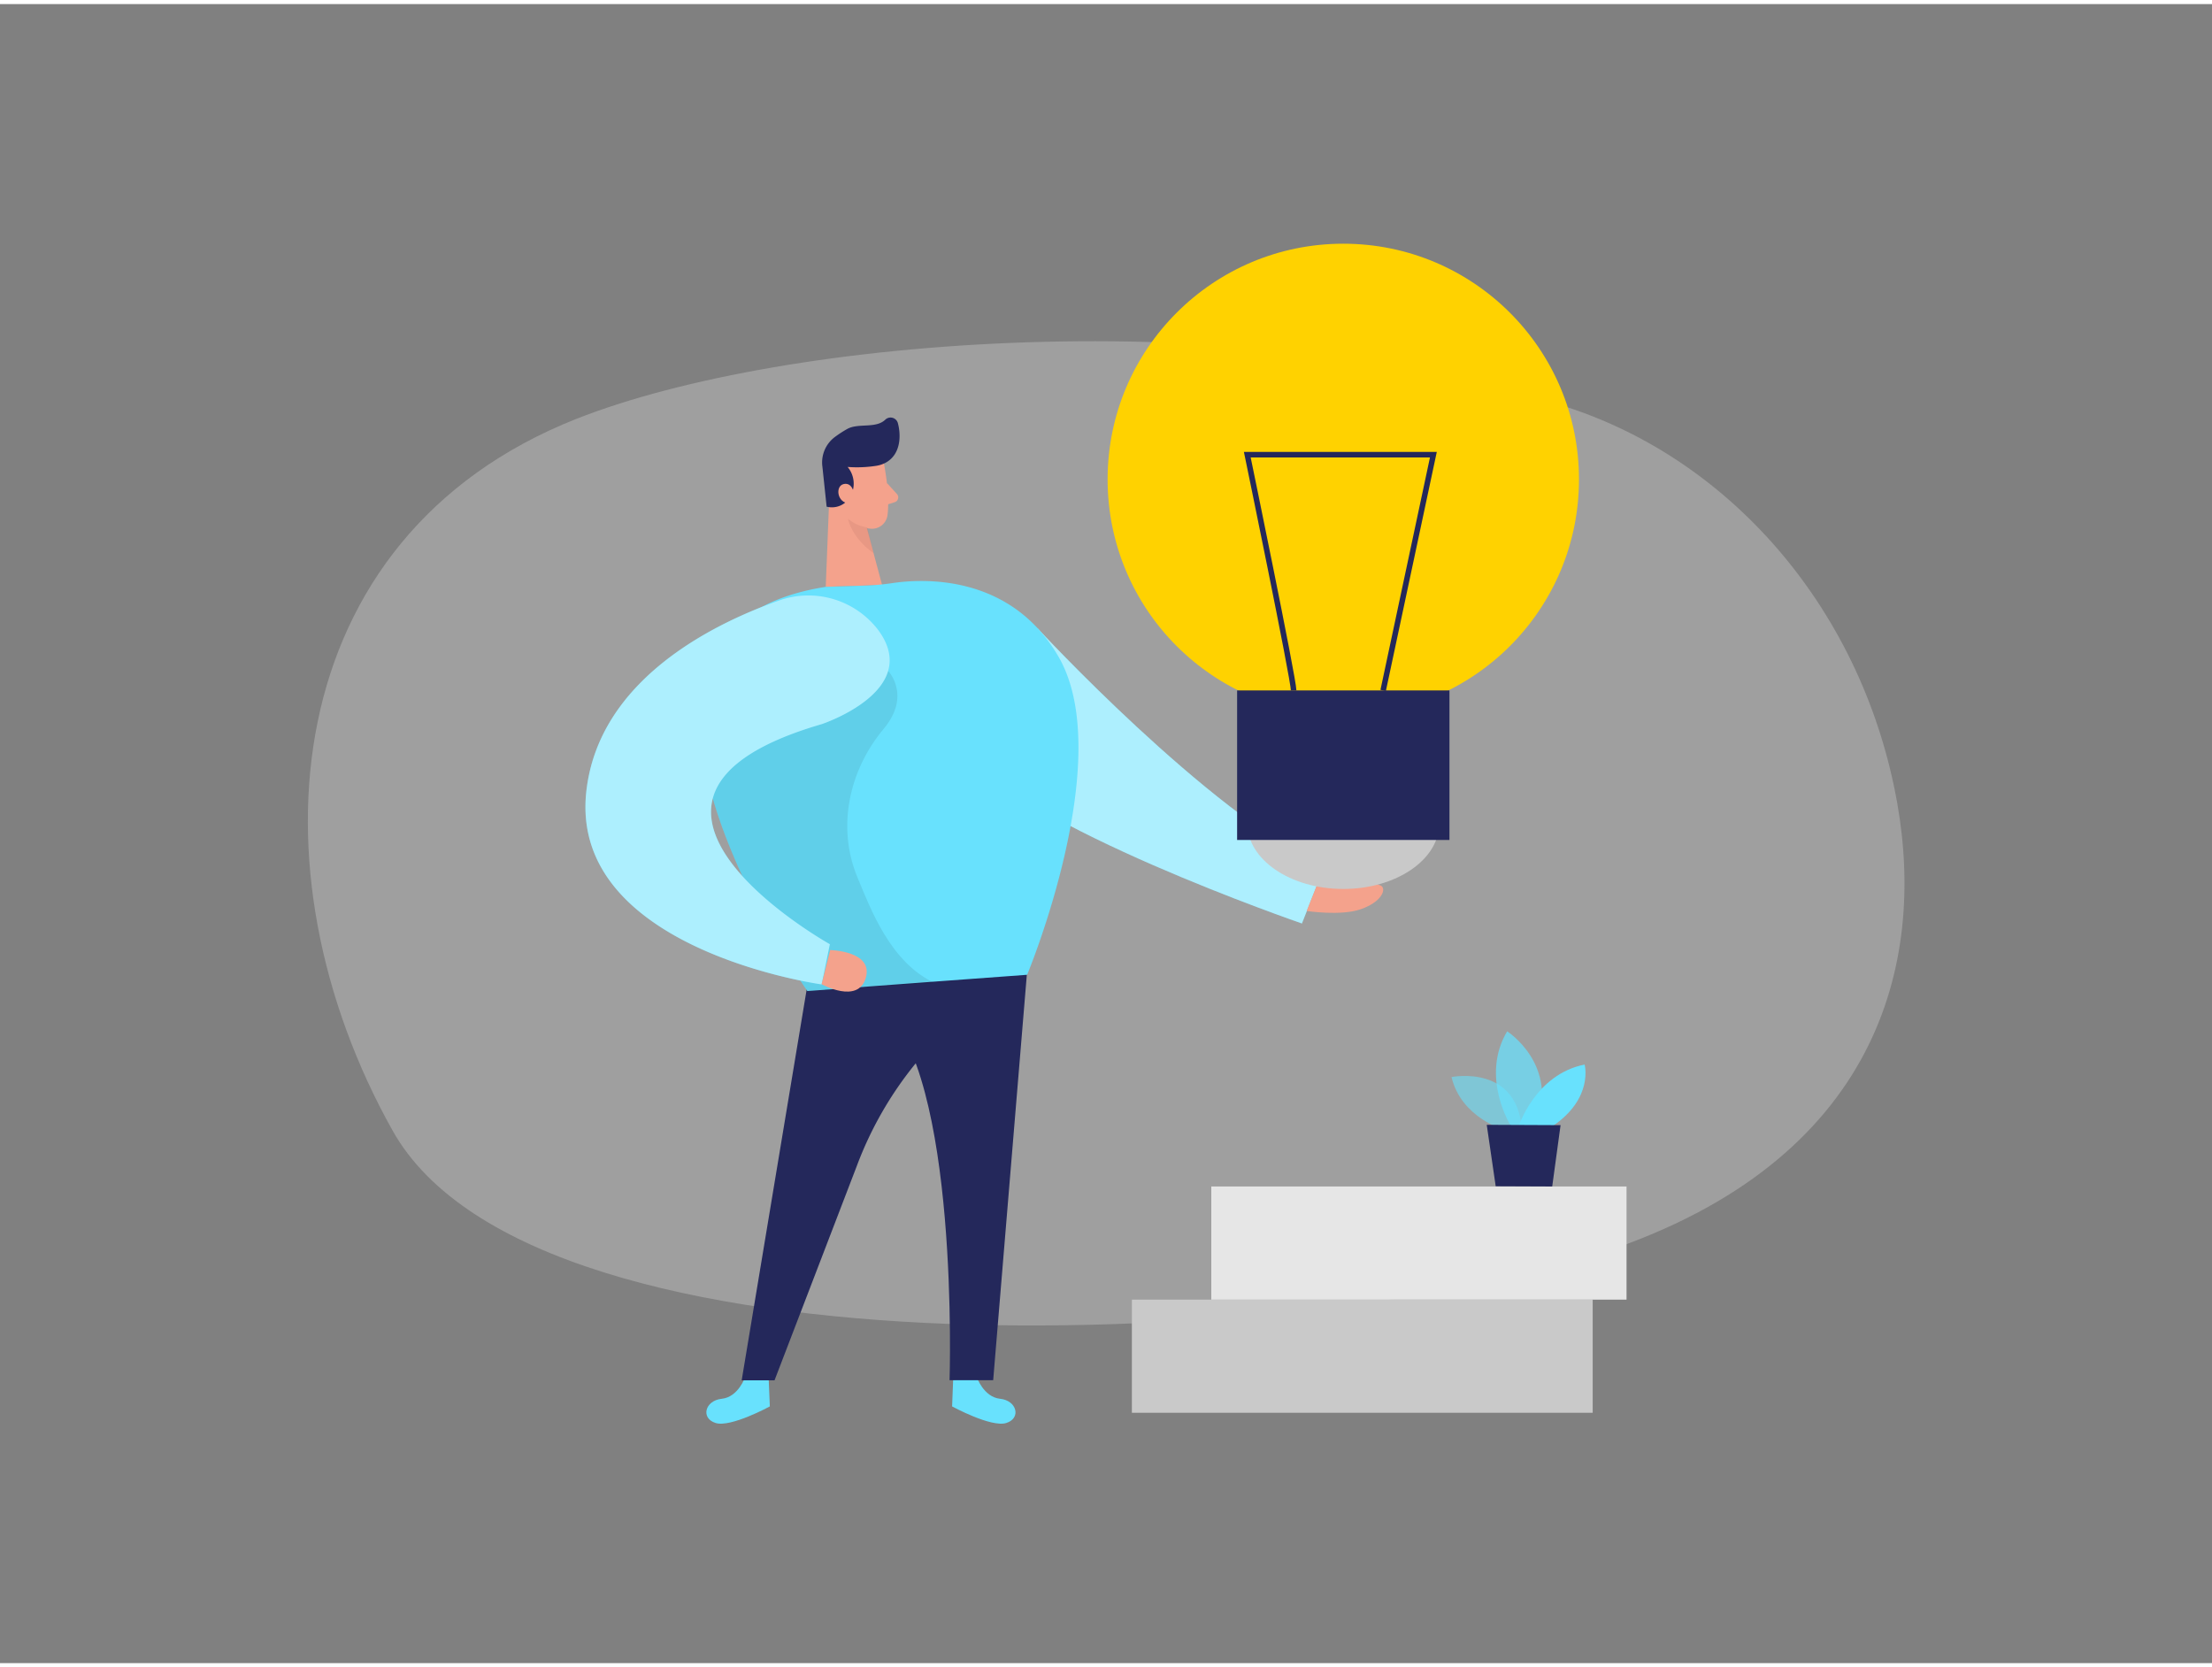
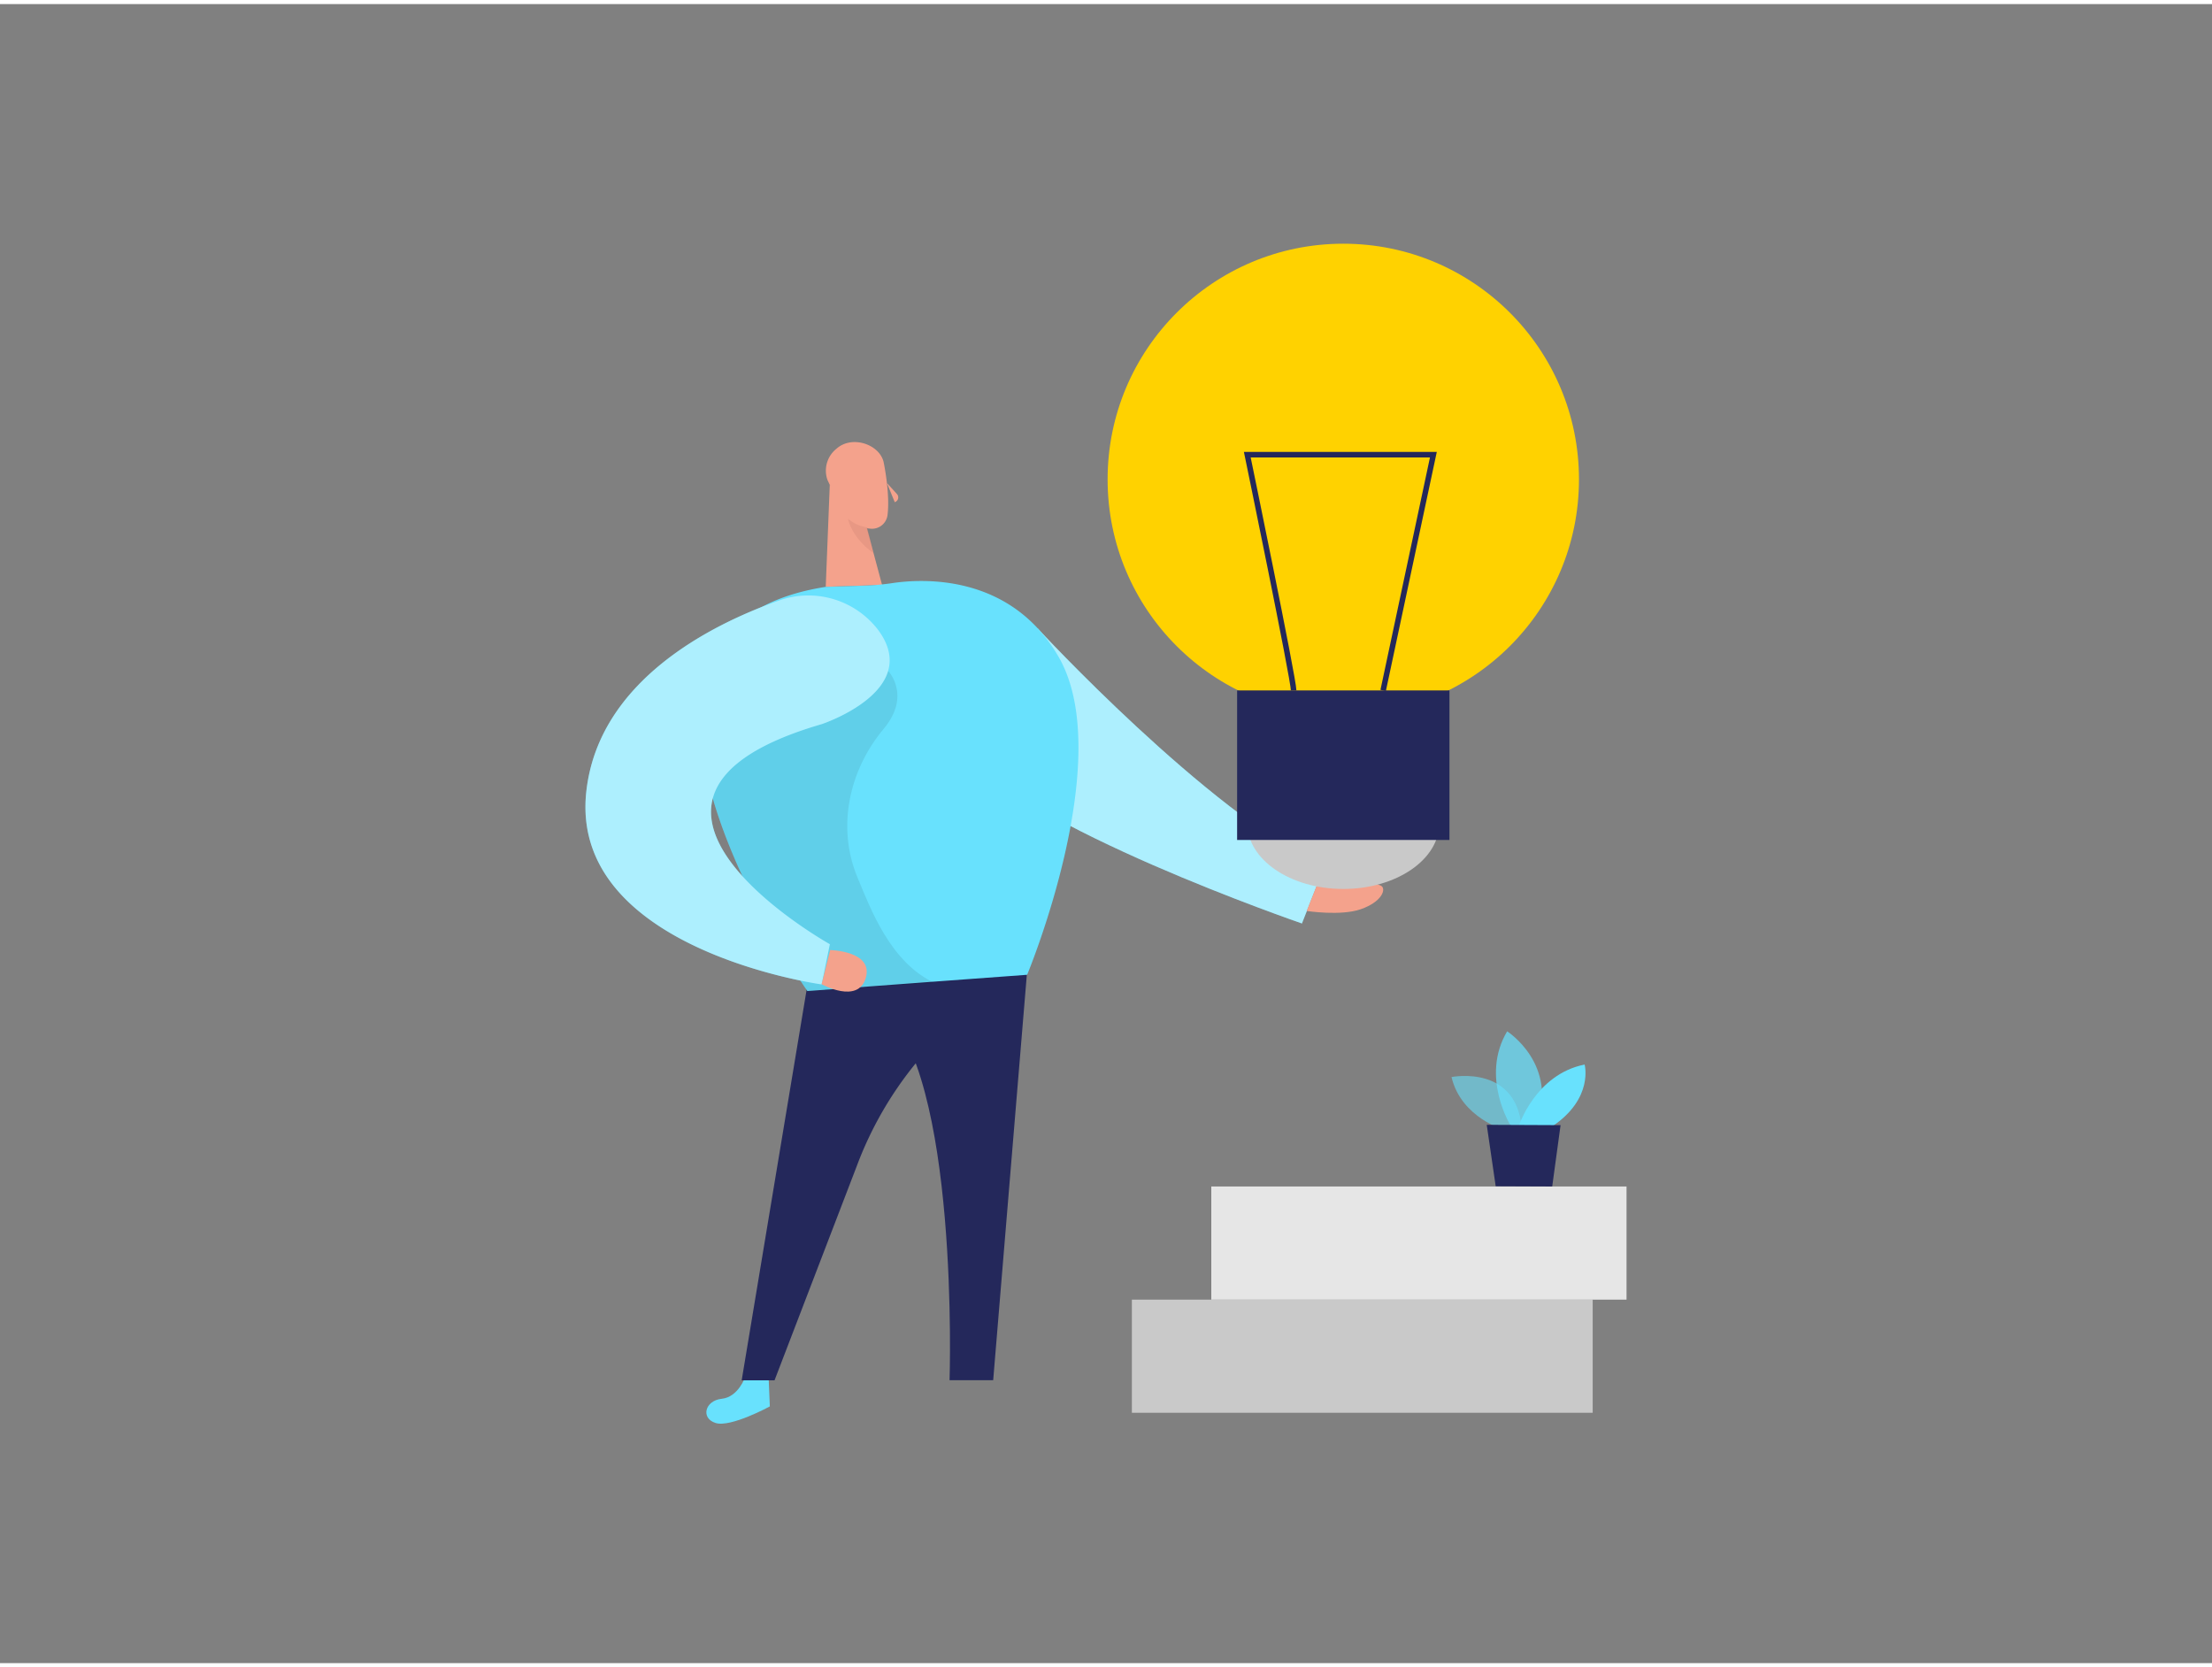
<svg xmlns="http://www.w3.org/2000/svg" id="Layer_1" data-name="Layer 1" viewBox="0 0 400 300" width="406" height="306" class="illustration styles_illustrationTablet__1DWOa">
  <rect x="0" y="0" width="400" height="300" fill="#808080" stroke="none" />
  <title>_</title>
-   <path d="M283.27,72.85c30.26,9.78,53.73,37.28,59.82,71.68,5.13,29-3.38,64.62-53.1,81.17-50.75,16.88-192.67,25-219-22S50.12,96.42,104.23,75C142.15,60.06,224.17,53.74,283.27,72.85Z" fill="#e6e6e6" opacity="0.3" />
  <rect x="204.68" y="234.27" width="83.33" height="20.46" fill="#c9c9c9" />
  <rect x="219.04" y="213.81" width="75.09" height="20.46" fill="#e6e6e6" />
  <path d="M134.77,248.2s-1.21,3.68-4.26,4-3.84,3.53-1.1,4.38,9.8-3,9.8-3l-.2-4.8Z" fill="#68e1fd" />
-   <path d="M176.6,248.2s1.22,3.68,4.26,4,3.84,3.53,1.1,4.38-9.79-3-9.79-3l.19-4.8Z" fill="#68e1fd" />
  <path d="M146,177.41l-11.88,71.45h5.94l14.89-38.79a65.72,65.72,0,0,1,26.43-32.52l4.37-2.71Z" fill="#24285b" />
  <path d="M185.74,174.84l-6.14,74h-7.89s1.84-55.69-12.4-67.55Z" fill="#24285b" />
  <path d="M187.65,112.9S218.2,146,239.43,156.08l-4,10.17S184,148.57,174.27,134.82,187.65,112.9,187.65,112.9Z" fill="#68e1fd" />
  <path d="M187.65,112.9S218.2,146,239.43,156.08l-4,10.17S184,148.57,174.27,134.82,187.65,112.9,187.65,112.9Z" fill="#fff" opacity="0.46" />
  <path d="M159.84,83.09s1.14,5.51.65,9.33a2.83,2.83,0,0,1-3.19,2.43,6.25,6.25,0,0,1-5.41-4.09l-2.25-4.69a5.05,5.05,0,0,1,1.58-5.63C154.1,77.8,159.31,79.69,159.84,83.09Z" fill="#f4a28c" />
  <polygon points="150.05 86.92 149.32 105.36 159.51 105.04 155.95 91.75 150.05 86.92" fill="#f4a28c" />
-   <path d="M158.48,83.49a22.85,22.85,0,0,1-5.2.21,4.7,4.7,0,0,1,.6,5.12,3.82,3.82,0,0,1-4.4,2.06l-.76-7.2A5.74,5.74,0,0,1,151,78.26a20.82,20.82,0,0,1,2.26-1.46c2-1.07,5.16,0,6.85-1.67a1.37,1.37,0,0,1,2.25.63c.58,2.15.6,5.64-2.22,7.18A5.32,5.32,0,0,1,158.48,83.49Z" fill="#24285b" />
  <path d="M154.46,88.58s-.29-2.15-1.89-1.79-1.19,3.46,1,3.49Z" fill="#f4a28c" />
-   <path d="M160.38,86.6l1.82,2a.91.91,0,0,1-.4,1.47l-2.09.66Z" fill="#f4a28c" />
+   <path d="M160.38,86.6l1.82,2a.91.91,0,0,1-.4,1.47Z" fill="#f4a28c" />
  <path d="M156.85,94.63a6.67,6.67,0,0,1-3.5-1.57s.54,3.34,4.61,6.21Z" fill="#ce8172" opacity="0.31" />
  <path d="M185.74,175.53l-17.14,1.26L146,178.47h0c-.49-.7-19.8-28.56-19.41-49.84.21-11.24,5.91-20.63,22.75-23.25l6.93-.22a44.89,44.89,0,0,0,5.05-.45c5.35-.81,21.42-1.8,30.15,13.4C202,136.52,185.74,175.53,185.74,175.53Z" fill="#68e1fd" />
  <path d="M169,177l-23,1.48h0c-.49-.7-19.8-28.56-19.41-49.84,13-6,34-8.08,34-8.08s4.29,4.42-.81,10.52c-6.27,7.5-8.48,17.76-4.74,26.8,2.42,5.82,5.87,15.06,13.54,18.93Z" opacity="0.08" />
  <path d="M158.81,113.19a15.88,15.88,0,0,0-18.07-5.29c-12,4.25-32.51,14.4-34.72,34.52-3.13,28.58,42.56,34.85,42.56,34.85l1.48-7.27s-47.33-26.46-1.48-39.79C148.58,130.21,166.92,124.15,158.81,113.19Z" fill="#68e1fd" />
  <path d="M158.81,113.19a15.88,15.88,0,0,0-18.07-5.29c-12,4.25-32.51,14.4-34.72,34.52-3.13,28.58,42.56,34.85,42.56,34.85l1.48-7.27s-47.33-26.46-1.48-39.79C148.58,130.21,166.92,124.15,158.81,113.19Z" fill="#fff" opacity="0.46" />
  <path d="M150.12,171.06s7.83.14,6.45,5-8,1.17-8,1.17Z" fill="#f4a28c" />
  <path d="M238.77,157.73c.08-.18,7.68-1,8.16-.5,1.08,1.15-1.69,1.62-1.69,1.62s4.12,0,4.71.75-.25,2.8-3.87,4.07-9.79.32-9.79.32Z" fill="#f4a28c" />
  <ellipse cx="242.91" cy="148.13" rx="17.36" ry="11.88" fill="#c9c9c9" />
  <circle cx="242.91" cy="85.95" r="42.62" fill="#ffd200" />
  <rect x="223.71" y="124.11" width="38.4" height="27.04" fill="#24285b" />
  <path d="M233.93,124.11c0-2.07-8.38-42.63-8.38-42.63H259.2l-9.08,42.63" fill="none" stroke="#24285b" stroke-miterlimit="10" />
  <path d="M272.23,203.66s-8-2.19-9.75-9.64c0,0,12.41-2.51,12.76,10.3Z" fill="#68e1fd" opacity="0.58" />
  <path d="M273.21,202.87s-5.59-8.85-.67-17.12c0,0,9.44,6,5.25,17.13Z" fill="#68e1fd" opacity="0.73" />
  <path d="M274.65,202.87s3-9.34,11.9-11.11c0,0,1.68,6.07-5.79,11.14Z" fill="#68e1fd" />
  <polygon points="268.85 202.66 270.47 213.77 280.69 213.81 282.2 202.72 268.85 202.66" fill="#24285b" />
</svg>